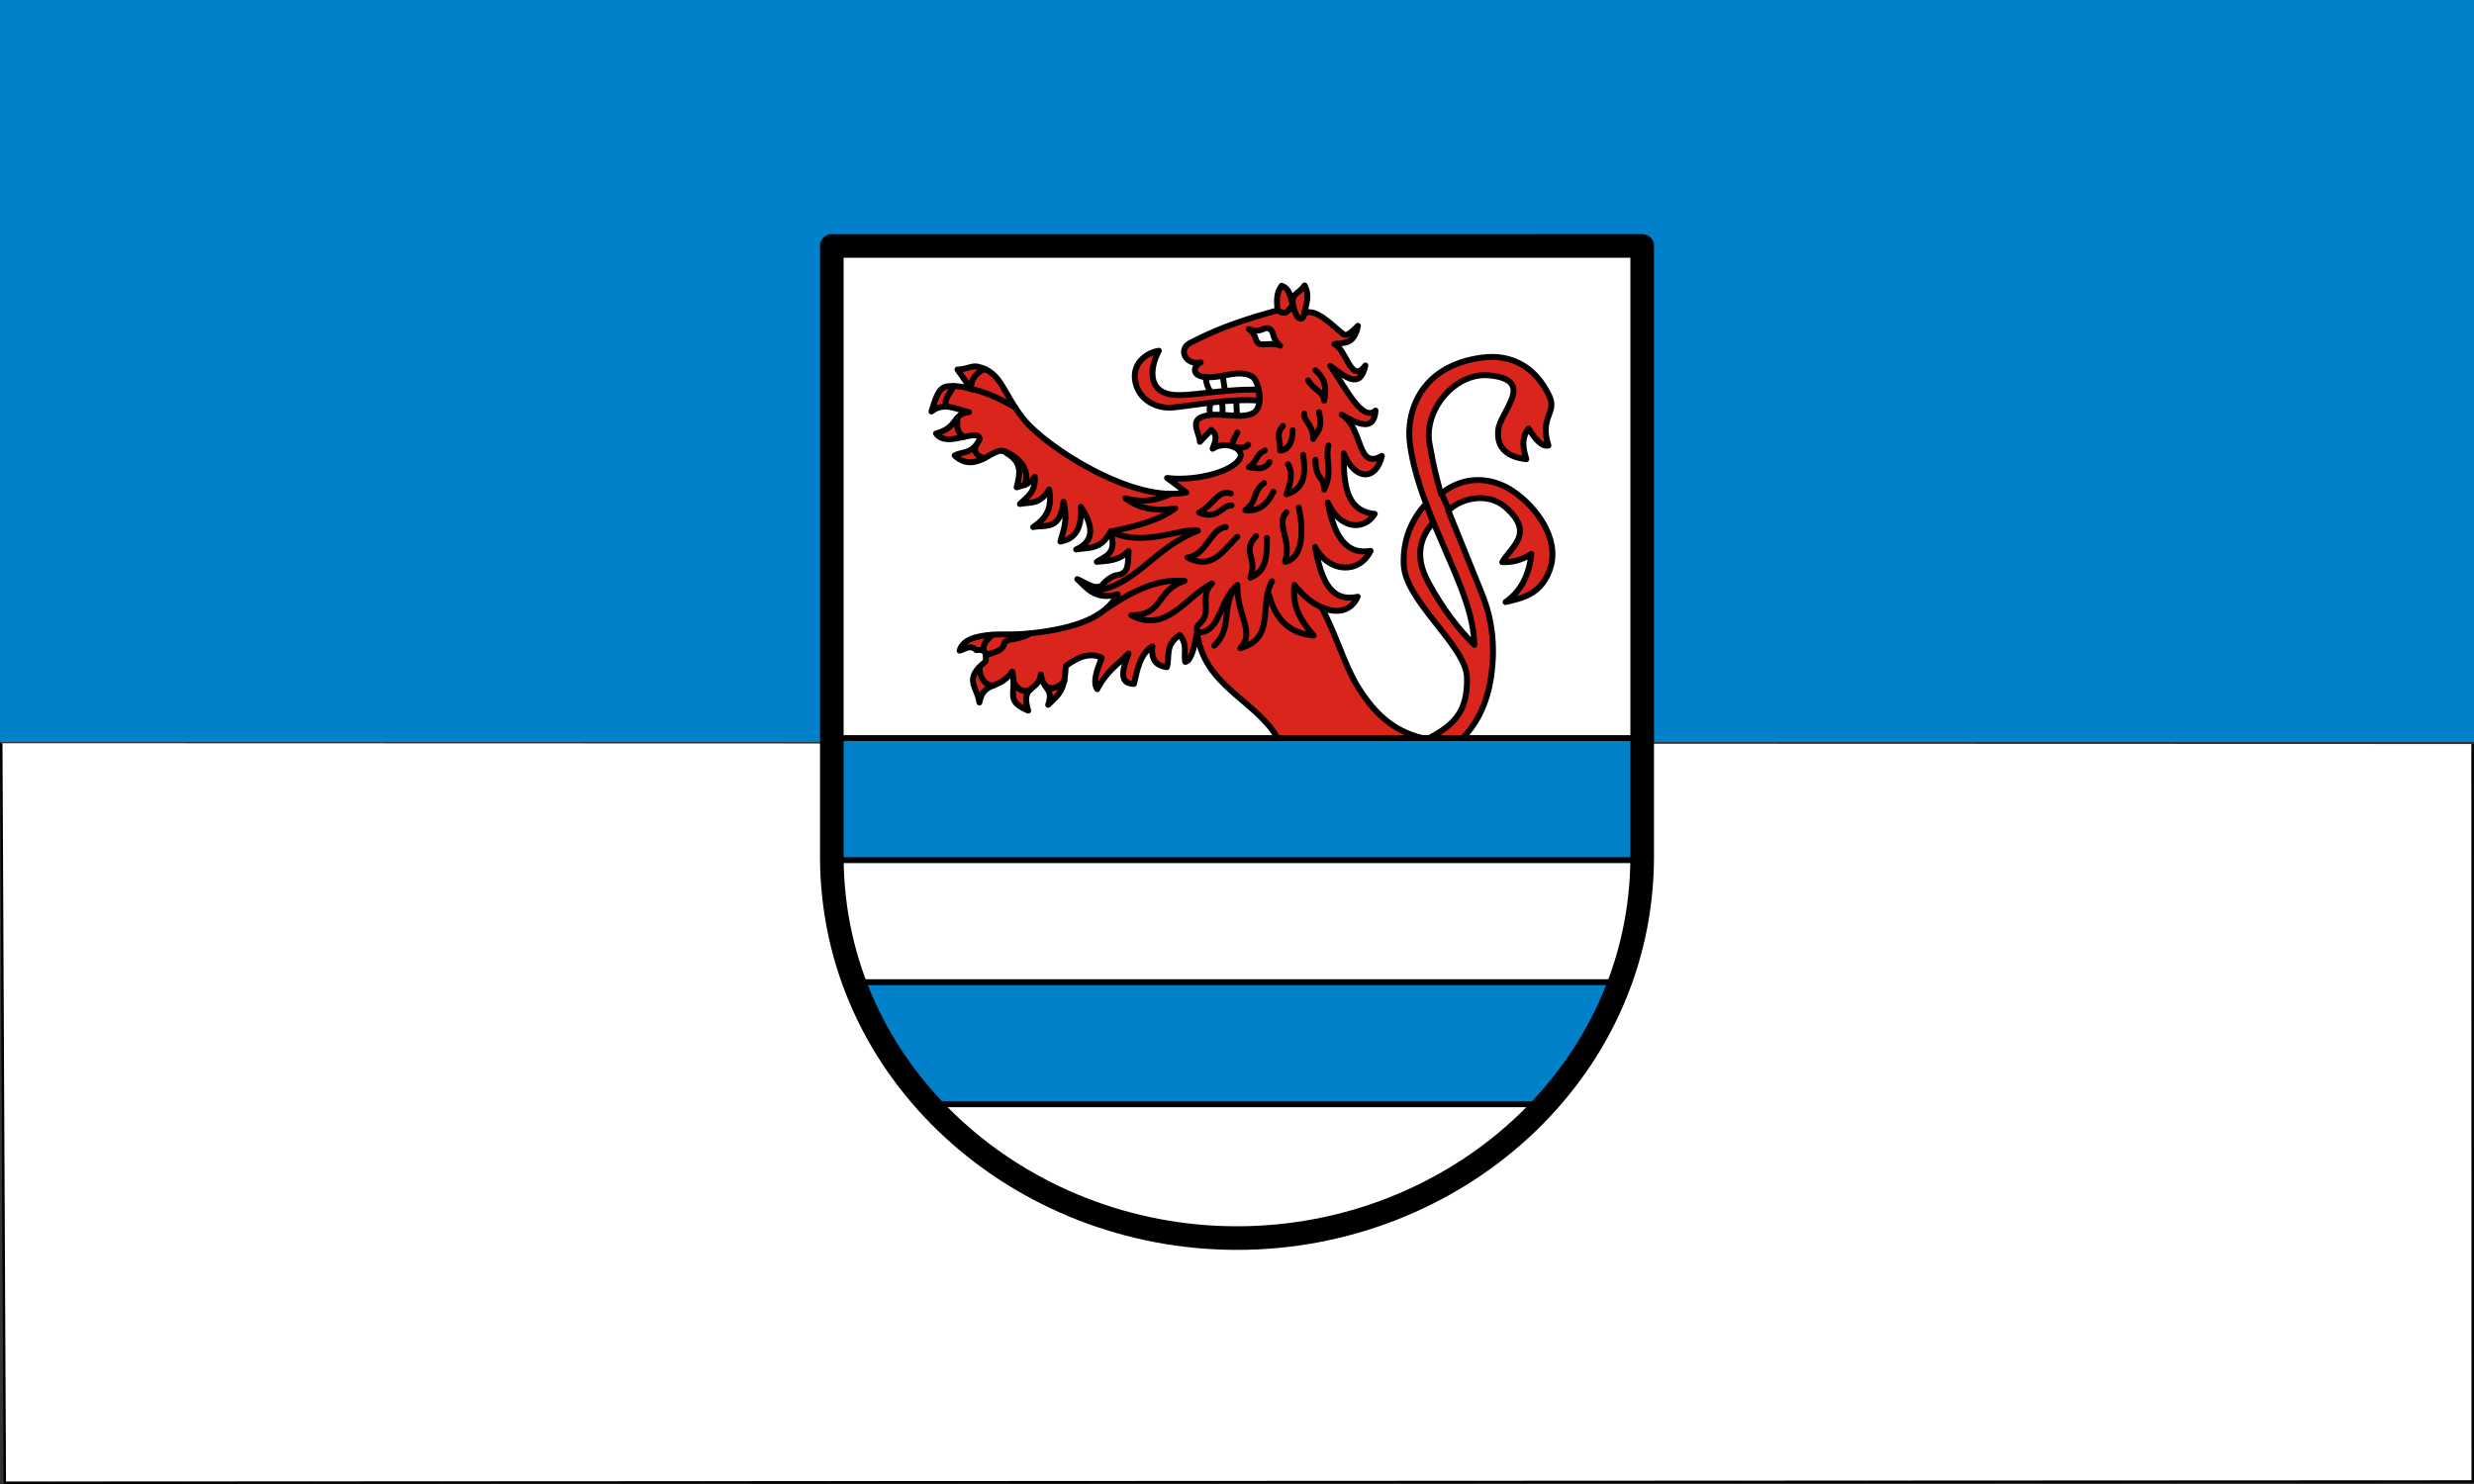
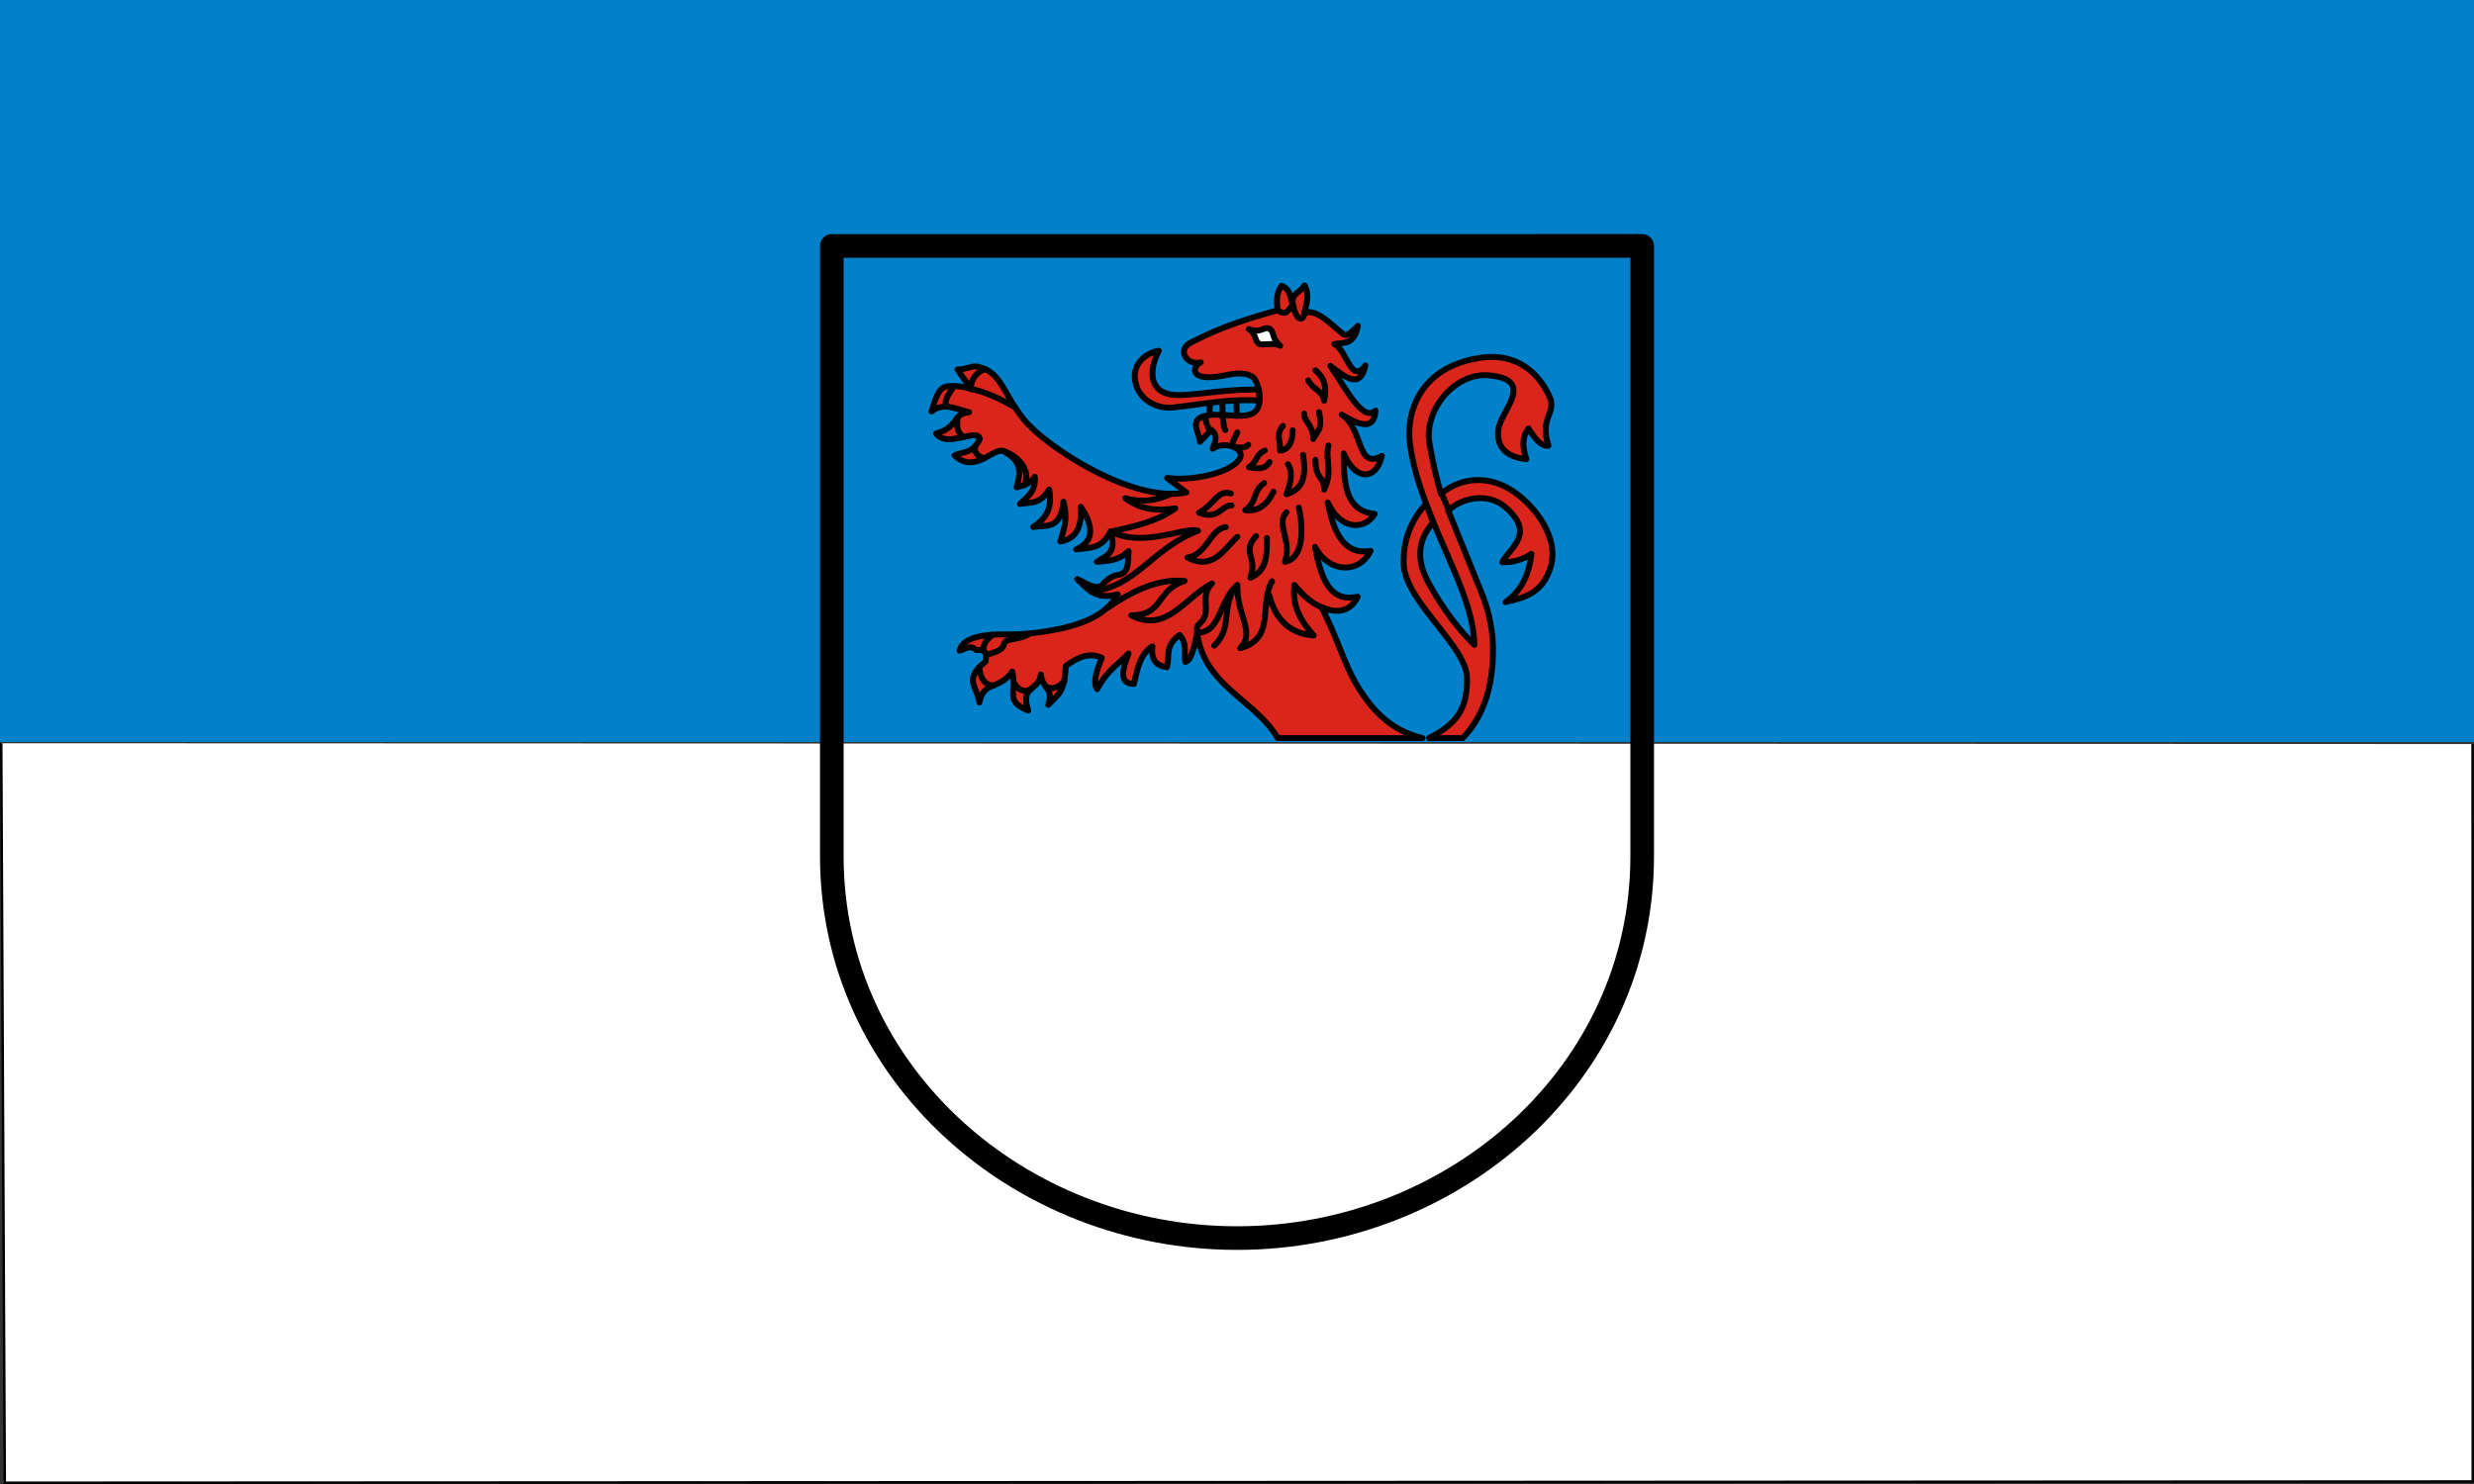
<svg xmlns="http://www.w3.org/2000/svg" height="300" width="500">
  <rect width="100%" height="100%" fill="#333333" stroke="none" />
  <path fill="#0081c9" d="M0-.002h500v150H0z" />
  <path d="M.251 150.248l.715 149.5 498.78-.255-.031-149.08" color="#000" fill="#fff" stroke="#000" stroke-width=".502" />
-   <path d="M168.11 49.714v123.37c0 43.956 37.981 77.202 81.89 77.202s81.889-33.246 81.89-77.203V49.713z" fill="#fff" />
-   <path d="M168.11 149.204h163.383v24.674H168.11zM173.229 198.552h154.016c-2.718 8.717-9.3 18.466-14.735 24.674H188.292c-7.087-7.978-11.14-13.865-15.063-24.674z" fill="#0081c9" fill-rule="evenodd" stroke="#000" stroke-width="1.193" stroke-linecap="round" stroke-linejoin="round" />
  <path d="M193.51 74.702c1.862-.025 2.923-.873 4.169-.573 4.837 1.164 4.926 5.335 9.246 10.66 4.604 5.672 22.205 17.022 32.843 14.752l-3.903-2.921c4.963.649 12.437-.86 14.54-3.652 1.645-2.183-2.739-4.04-5.33-2.252.62-1.592 1.035-2.772-.267-3.815l-2.317 2.415c0-1.704-2.136-4.19.619-5.112 3.17-1.061 7.402.604 10.007-.62 2.565-1.205 1.235-6.583.06-7.379-1.776-1.202-4.171-.584-6.42-.181-6.177 1.106-6.012-1.8-4.085-2.775-2.842.795-5.024-2.749-1.75-4.123 6.101-3.163 11.712-4.85 17.272-6.387-.106-1.658-.396-3.316.82-4.973 1.746.618 1.73 2.296 2.196 3.684-.036-2.337 1.174-1.94 2.455-3.752.726 1.423.8 2.57-.106 5.625 2.402-1.131 5.527 2.358 7.93 4.232.795.576 1.896-.679 2.955-1.688-.795 4.019-2.942 3.301-4.772 3.695 2.526 1.095 3.355 8.269 6.274 4.321-1.067 5.018-4.151 2.246-7.081.068 3.161 4.591 6.489 11.433 9.134 9.049-.271 4.126-3.304 2.952-6.84.816 4.451 2.828 2.957 11.26 8.118 8.35-1.112 4.91-5.297 5.213-7.715-.513-.014 5.994.345 11.649 6.274 12.235-2.062 3.367-6.938 3.298-9.484-2.302 1.19 6.198 3.36 10.693 8.651 9.776-2.275 4.66-8.367 4.572-11.235-.798 1.179 6.054 2.84 11.34 8.626 10.068-1.612 3.375-4.645 3.265-7.28 2.176 3.141 6.039 4.604 11.601 7.22 15.88 3.231 5.284 7.1 9.095 13.15 10.516h-29.28c-4.417-7.728-14.966-10.499-16.261-21.326-.433 2.402-1.197 5.873-2.413 5.921-.328-2.073.525-3.411-1.107-5.455-3.121 2.182-1.928 4.364-2.608 6.545-1.854-.31-3.249-1.193-2.919-4.236-2.54 1.604-3.035 4.67-3.715 7.603-3.067-.02-2.378-2.86-1.1-6.142-2.108 2.242-4.217 3.236-6.327 7.193-.782-1.115-.453-3.034.929-6.317-2.432-1.186-4.864-.168-7.295 1.66-.221 5.365-1.512 5.725-3.548 7.835 1.181-3.447-1.102-3.031-1.491-6.153-.421 3.543-4.197 1.996-2.548 7.321-4.834-2.019-2.234-3.456-3.21-7.887-2.78 3.894-5.733 1.727-6.652 6.245-.453-3.31-3.323-4.665 1.253-8.29.291-2.03-.263-2.474-1.897-2.302-1.118-1.17-2.237-.19-3.356.11.613-2.297 3.506-2.983 6.566-3.213 2.466-.185 4.486.148 9.046-.43 7.486-.95 13.77-2.921 16.329-7.75-4.412 1.24-6.128-1.119-8.158-3.06 1.645.647 3.29 2.162 4.935 1.314.717-1.001 2.188-2.014 2.977-2.104 2.729-.312 2.24-2.528 2.455-4.878-2.14 2.066-4.28 1.938-6.42 2.163 1.714-1.182 4.183-1.546 2.765-6.125-1.913 3.81-4.507 3.185-6.936 3.634 3.894-1.783 3.364-4.914.954-8.618.244 5.104-1.66 6.553-4.146 7.012.586-2.303 1.6-4.178.626-8.042-.633 5.931-3.685 4.6-6.12 5.12 2.193-1.512 4.012-3.365 3.22-7.595-1.97 3.241-3.938 2.485-5.907 2.928 1.317-1.32 3.23-2.34 3.014-5.507-1.224 1.705-2.449 1.732-3.673 2.14.617-2.489 1.33-4.99-2.07-6.943-2.08-2.235-5.914 4.69-10.47.506 1.721-.916 3.622-.228 5.099-3.35-.514-2.387-6.65 2.001-8.85-1.1 4.61-1.228 3.259-4.005 6.661-4.304-2.529-.583-5.058-2.127-7.587-.146.81-2.473 1.35-4.893 3.235-5.087 1.485-.153 3.33.051 4.79.56zM295.6 149.204h-6.774c5.323-2.767 7.817-5.618 7.653-12.264-.156-6.34-12.464-15.38-12.782-22.794-.217-5.07 1.637-9.18 4.518-12.326l1.411 3.838c-3.556 4.028-3.07 8.165-.95 12.084 2.89 5.343 6.196 9.595 9.295 12.62-.129-5.795-2.659-11.686-5.107-17.383-3.385-7.877-6.884-15.48-7.922-23.313-.797-6.017 1.798-15.682 14.612-17.386 5.652-.752 10.751 1.705 13.591 7.834 1.568 3.385-2.075 4.16-.199 9.958-1.344.293-2.688-1.284-4.032-3.453-1.536 2.068-1.064 4.135-.438 6.203-3.702-.398-6.032-2.155-5.69-5.843.35-3.772 7.874-10.209-1.865-11.101-6.89-.631-13.21 7.03-12.021 13.78.853 4.846 1.549 7.433 2.324 10.157 4.65-3.804 10.245-3.402 14.48-.574 4.98 3.325 9.294 9.673 7.733 15.199-1.665 5.891-6.075 6.502-9.16 7.268 3.194-2.23 4.776-5.588 5.22-9.744-1.965 1.304-3.93 1.746-5.896 1.675 1.807-3.152 6.703-5.808.662-11.099-3.46-3.028-8.775-1.986-11.563.67l6.84 16.926c2.3 5.692 2.694 11.598 1.666 17.596-.702 4.097-2.443 8.254-5.605 11.472z" fill="#da251d" fill-rule="evenodd" stroke="#000" stroke-width="1.193" stroke-linecap="round" stroke-linejoin="round" />
  <path d="M252.38 66.53c2.658.942 3.092-.646 4.125-.087 1.184.64.356 1.826 2.217 3.446-1.456-.775-3.702.09-4.377-.474-.847-.707-.407-1.894-1.965-2.885z" fill="#fff" fill-rule="evenodd" stroke="#000" stroke-width="1.193" stroke-linecap="round" stroke-linejoin="round" />
-   <path d="M244.715 81.282c-.33 1.092-.359 1.943 0 2.484m5.147-2.82c.04 1.035.078 2.07.116 3.105m-3.082-2.892c.225.731.204 1.707.157 2.71m.079-7.913c.173 1.197.294 2.764.594 3.07m-4.055-2.78c.077 1.025.32 2.05 1.081 3.075" fill="none" stroke="#000" stroke-width="1.193" stroke-linecap="round" stroke-linejoin="round" />
+   <path d="M244.715 81.282c-.33 1.092-.359 1.943 0 2.484m5.147-2.82c.04 1.035.078 2.07.116 3.105m-3.082-2.892c.225.731.204 1.707.157 2.71c.173 1.197.294 2.764.594 3.07m-4.055-2.78c.077 1.025.32 2.05 1.081 3.075" fill="none" stroke="#000" stroke-width="1.193" stroke-linecap="round" stroke-linejoin="round" />
  <path d="M234.21 70.912c-1.566 2.847-2.624 8.003 2.47 8.85 3.327.554 10.103-1.162 17.717-.989l.172 2.216c-6.354-.432-11.976.815-17.406 1.376-3.652.378-6.59-1.674-7.476-4.296-1.476-4.368 2.003-6.808 4.523-7.157z" fill="#da251d" fill-rule="evenodd" stroke="#000" stroke-width="1.193" stroke-linecap="round" stroke-linejoin="round" />
  <path d="M92.493 208.514c-2.025 2.179-4.75 3.658-4.474 8.138m-2.083 8.362c.148 4.47 2.136 9.12 7.096 9.317m10.353-1.61c2.531 4.464 5.7 5.055 8.673 3.49m7.426-1.748c2.752 2.332 6.903.966 9.655-2.563M83.862 112.763c-.632 2.49.254 4.675 4.5 6.19M74.783 98.354c.034 2.864-1.124 6.837 3.177 9.701m-5.024-25.858c-1.822 3.445-5.364 7.008-3.763 10.453M89.01 73.593c-3.678.808-7.884 4.983-7.16 10.128 7.15 1.345 14.688 5.013 22.324 9.27m133.44-49.258c3.936 3.14 5.654-.371 7.586-3.24 1.066 7.63 4.806 9.781 5.91 4.708m69.592 91.696l3.715 8.53m-71.528-66.11c2.692 4.812 7.585 5.46 8.075 10.277 1.376-6.014.567-11.355-4.405-15.416M250.87 96.2c-.337 3.91 4.526 5.371 4.588 12.847 1.517-3.654 4.976-4.15 2.937-13.58m-18.352 6.973c-3.85 4.527-1.06 7.218-1.468 12.48 3.442.071 6.524-3.509 6.423-10.278m-28.079 1.101c-.917 2.49-3.5 5.257-1.78 7.306 2.675.26 5.544 1.006 7.286-1.066m8.442 2.936c-5.077 2.424-3.181 5.162-8.075 8.442 4.141.78 8.235 1.44 10.46-2.57m29.914-8.441c-1.718 7.463 2.39 13.091-2.202 22.39.218-7.04-4.309-4.533-4.405-15.05m-13.947 2.203c2.595 3.84 1.465 9.453-.734 15.232 8.527-2.495 10.086-9.24 8.442-20.003m-19.82 14.314c-6.1 4.588-3.187 9.176-9.543 13.764 6.27.874 10.981-2.405 14.314-9.36m-21.655.918c-6.622-2.125-8.078 5.287-16.15 9.726 9.912 4.011 11.475-3.913 16.517-3.67m-2.936 11.011c-7.755.752-9.884 14.39-19.453 15.416 13.016 6.946 18.758-4.51 25.325-10.46m9.543-.368c-7.657 8.173.984 10.646-2.936 21.105 8.677-3.472 8.311-11.968 8.442-20.187m9.91-13.03c-5.69 5.867 2.776 13.539-.734 25.142 8.915-1.622 9.681-15.4 6.974-27.528m-15.072 44.473c4.408 16.646 14.838 19.758 22.596 20.493-7.983-9.056-10.864-16.37-9.727-25.693 4.651 5.812 9.99 10.707 17.558 12.63m-46.554-12.63c-.43 15.334 9.4 24.09 1.469 32.116 18.123-4.947 9.366-21.866 16.15-33.951m-122.995 26.493c-5.624 3.699-12.561 2.235-13.093 5.278-.693 3.965-6.16 4.333-9.126 5.784m61.467-23.941c13.112-8.93 26.223-15.094 39.335-13.798-14.74 4.696-10.402 17.45-27.08 17.453 18.085 9.46 27.7-9.568 41.009-16.168-4.108 3.86-3.154 8.32-3.118 12.485.077 9.06-6.245 7.012-4.205 12.473 11.729.106 10.802-16.07 20.187-24.224-8.947 10.14-1.775 21.532-11.745 30.831m-21.987-77.071c-7.485 3.54-15.183 4.526-23.158 2.196 7.623 5.805 16.238 6.652 25.325 5.138-7.935 5.998-19.888 9.183-32.666 11.79 16.759 8.486 37.438-2.65 44.228-.412-23.34 8.983-31.515 28.719-54.16 30.815m-45.278-71.421c6.278 1.357 15.286 9.119 11.373 17.416" fill="none" stroke="#000" stroke-width="3" stroke-linecap="round" stroke-linejoin="round" transform="matrix(.398 0 0 .398 163.737 45.335)" />
  <path d="M168.11 49.714v123.37c0 43.956 37.981 77.202 81.89 77.202s81.889-33.246 81.89-77.203V49.713z" fill="none" stroke="#000" stroke-width="4.773" stroke-linecap="round" stroke-linejoin="round" />
</svg>